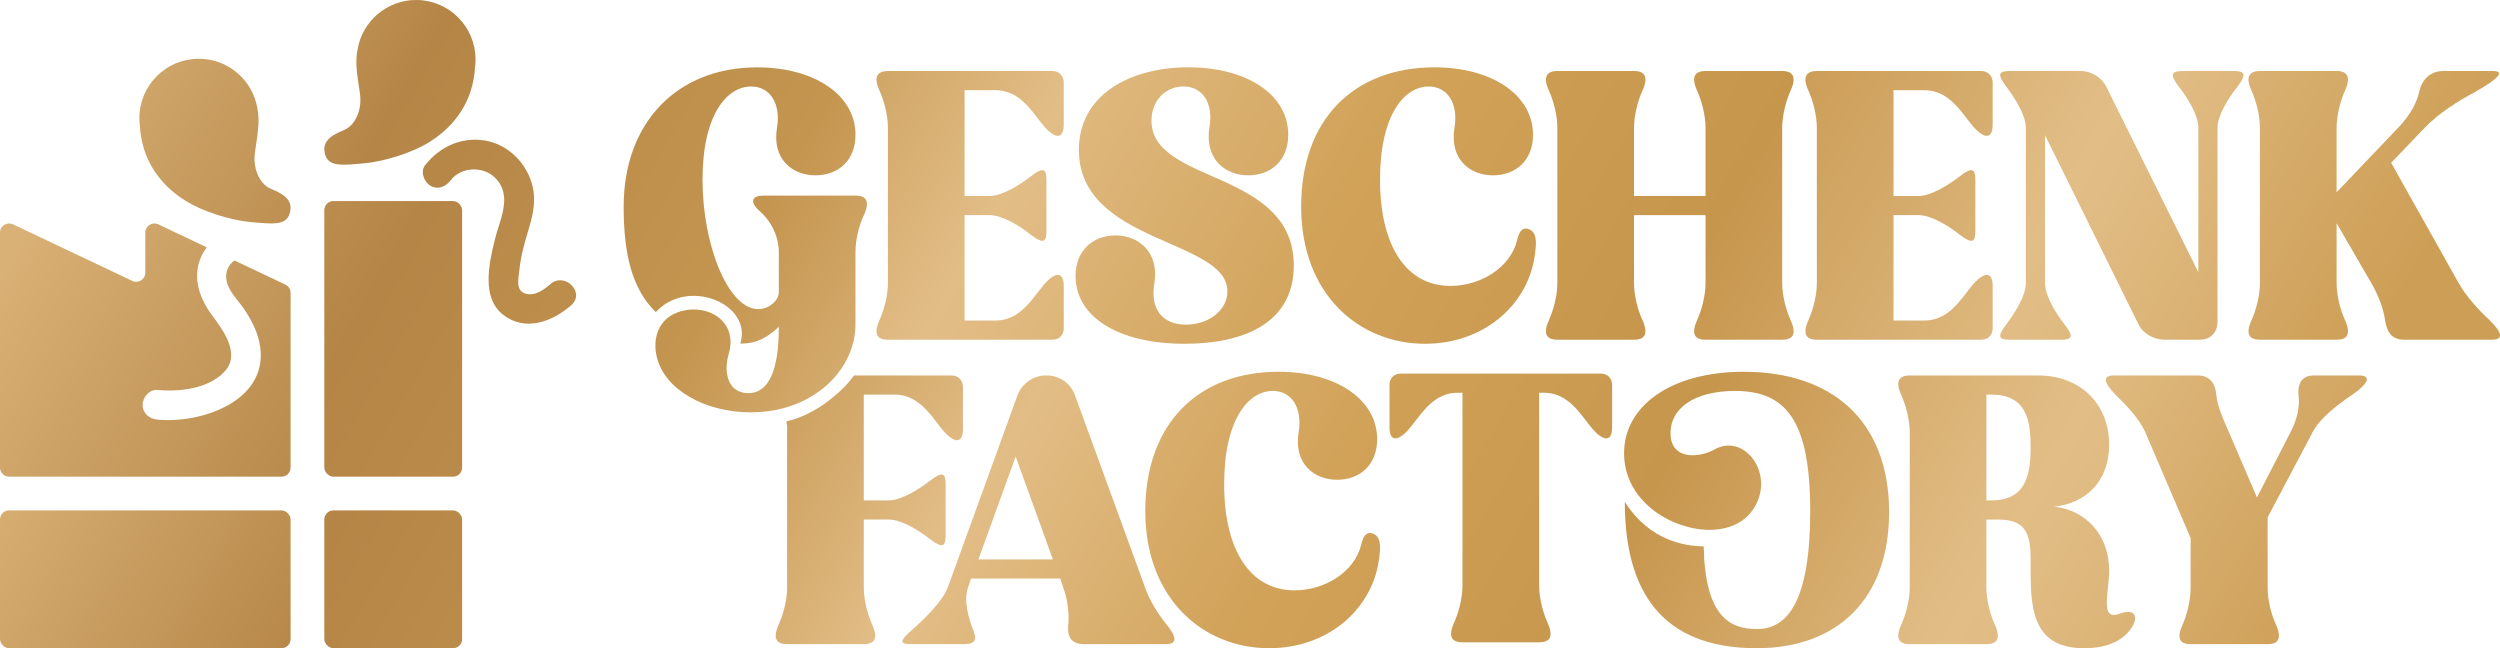
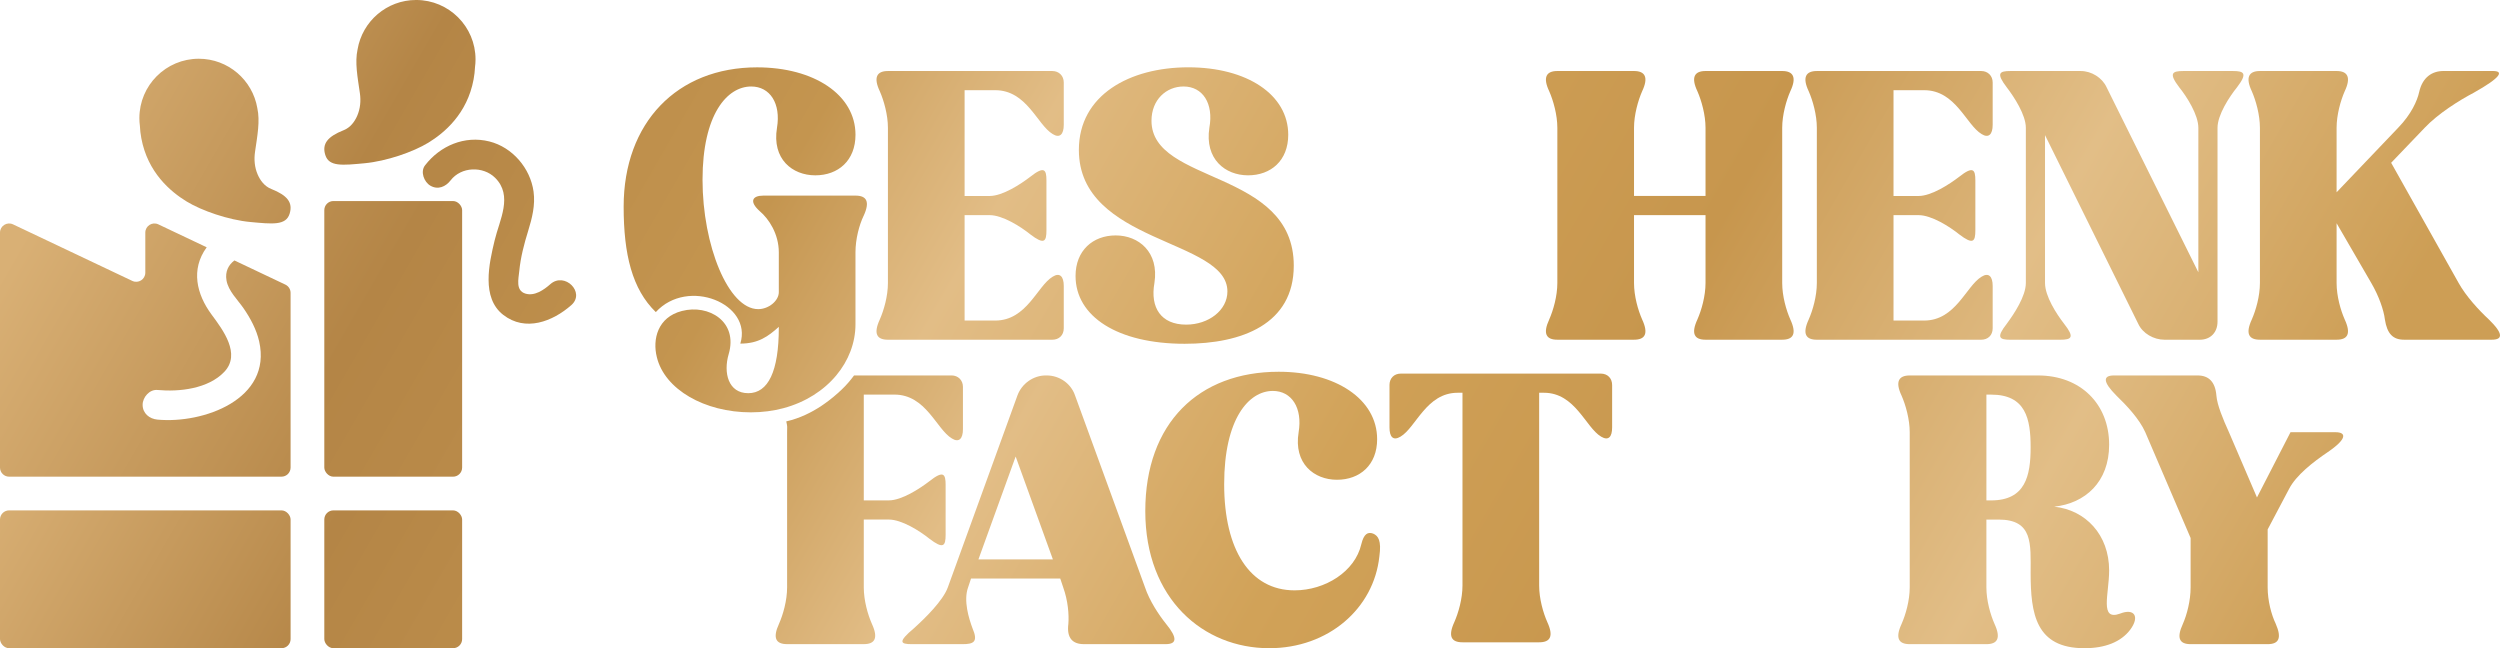
<svg xmlns="http://www.w3.org/2000/svg" xmlns:xlink="http://www.w3.org/1999/xlink" id="Layer_2" data-name="Layer 2" viewBox="0 0 1906.77 494.39">
  <defs>
    <style>
      .cls-1 {
        fill: url(#linear-gradient-12);
      }

      .cls-1, .cls-2, .cls-3, .cls-4, .cls-5, .cls-6, .cls-7, .cls-8, .cls-9, .cls-10, .cls-11, .cls-12, .cls-13, .cls-14, .cls-15, .cls-16, .cls-17, .cls-18, .cls-19, .cls-20, .cls-21, .cls-22 {
        stroke-width: 0px;
      }

      .cls-2 {
        fill: url(#linear-gradient-17);
      }

      .cls-3 {
        fill: url(#linear-gradient-19);
      }

      .cls-4 {
        fill: url(#linear-gradient);
      }

      .cls-5 {
        fill: url(#linear-gradient-21);
      }

      .cls-6 {
        fill: url(#linear-gradient-6);
      }

      .cls-7 {
        fill: url(#linear-gradient-15);
      }

      .cls-8 {
        fill: url(#linear-gradient-11);
      }

      .cls-9 {
        fill: url(#linear-gradient-5);
      }

      .cls-10 {
        fill: url(#linear-gradient-13);
      }

      .cls-11 {
        fill: url(#linear-gradient-16);
      }

      .cls-12 {
        fill: url(#linear-gradient-22);
      }

      .cls-13 {
        fill: url(#linear-gradient-20);
      }

      .cls-14 {
        fill: url(#linear-gradient-14);
      }

      .cls-15 {
        fill: url(#linear-gradient-2);
      }

      .cls-16 {
        fill: url(#linear-gradient-7);
      }

      .cls-17 {
        fill: url(#linear-gradient-3);
      }

      .cls-18 {
        fill: url(#linear-gradient-9);
      }

      .cls-19 {
        fill: url(#linear-gradient-8);
      }

      .cls-20 {
        fill: url(#linear-gradient-18);
      }

      .cls-21 {
        fill: url(#linear-gradient-10);
      }

      .cls-22 {
        fill: url(#linear-gradient-4);
      }
    </style>
    <linearGradient id="linear-gradient" x1="23.2" y1="-136.57" x2="1850.89" y2="918.64" gradientUnits="userSpaceOnUse">
      <stop offset="0" stop-color="#d9b075" />
      <stop offset=".15" stop-color="#b48546" />
      <stop offset=".3" stop-color="#c4954f" />
      <stop offset=".4" stop-color="#e2bd86" />
      <stop offset=".55" stop-color="#d1a258" />
      <stop offset=".7" stop-color="#c7964d" />
      <stop offset=".85" stop-color="#e2be87" />
      <stop offset="1" stop-color="#cd9e55" />
    </linearGradient>
    <linearGradient id="linear-gradient-2" x1="-52.17" y1="-300.32" x2="1968.08" y2="866.07" xlink:href="#linear-gradient" />
    <linearGradient id="linear-gradient-3" x1="43.82" y1="-338.7" x2="1831.29" y2="693.29" xlink:href="#linear-gradient" />
    <linearGradient id="linear-gradient-4" x1="120.27" y1="-404.5" x2="1791.45" y2="560.35" xlink:href="#linear-gradient" />
    <linearGradient id="linear-gradient-5" x1="-14.66" y1="-587.09" x2="1874.12" y2="503.4" xlink:href="#linear-gradient" />
    <linearGradient id="linear-gradient-6" x1="-121.81" y1="-749.58" x2="1898.43" y2="416.81" xlink:href="#linear-gradient" />
    <linearGradient id="linear-gradient-7" x1="-68.78" y1="-817.39" x2="1874.25" y2="304.42" xlink:href="#linear-gradient" />
    <linearGradient id="linear-gradient-8" x1="-25.37" y1="-904.15" x2="1860.1" y2="184.43" xlink:href="#linear-gradient" />
    <linearGradient id="linear-gradient-9" x1="2.56" y1="7.87" x2="1769.17" y2="1027.83" xlink:href="#linear-gradient" />
    <linearGradient id="linear-gradient-10" x1="133.84" y1="34.5" x2="1651.24" y2="910.57" xlink:href="#linear-gradient" />
    <linearGradient id="linear-gradient-11" x1="74.85" y1="-129.89" x2="1746.04" y2="834.97" xlink:href="#linear-gradient" />
    <linearGradient id="linear-gradient-12" x1="-22.63" y1="-299.75" x2="1824.66" y2="766.79" xlink:href="#linear-gradient" />
    <linearGradient id="linear-gradient-13" x1="106.2" y1="-321.4" x2="1772.26" y2="640.5" xlink:href="#linear-gradient" />
    <linearGradient id="linear-gradient-14" x1="-62.28" y1="-520.06" x2="1818.63" y2="565.89" xlink:href="#linear-gradient" />
    <linearGradient id="linear-gradient-15" x1="102.39" y1="-553.59" x2="1808.91" y2="431.67" xlink:href="#linear-gradient" />
    <linearGradient id="linear-gradient-16" x1="91.78" y1="-53.12" x2="1527.06" y2="775.54" xlink:href="#linear-gradient" />
    <linearGradient id="linear-gradient-17" x1="-58.33" y1="51.62" x2="2156.07" y2="1330.1" xlink:href="#linear-gradient" />
    <linearGradient id="linear-gradient-18" x1="-10.48" y1="371.8" x2="1600.39" y2="1301.83" xlink:href="#linear-gradient" />
    <linearGradient id="linear-gradient-19" x1="-26.91" y1="253.15" x2="1808.11" y2="1312.59" xlink:href="#linear-gradient" />
    <linearGradient id="linear-gradient-20" x1="22.81" y1="-32.09" x2="1833.09" y2="1013.08" xlink:href="#linear-gradient" />
    <linearGradient id="linear-gradient-21" x1="-6.52" y1="222.24" x2="1791.04" y2="1260.07" xlink:href="#linear-gradient" />
    <linearGradient id="linear-gradient-22" x1="35.52" y1="31.41" x2="1812.91" y2="1057.59" xlink:href="#linear-gradient" />
  </defs>
  <g id="Layer_1-2" data-name="Layer 1">
    <g>
      <g>
        <path class="cls-4" d="M658.67,164.64c-3.37,7.03-6.19,17.71-6.19,27.83v54.83c0,14.15-5.28,27.8-14.68,39.05-9.57,11.46-23.41,20.46-40.28,24.98-7.7,2.05-16.04,3.17-24.88,3.17-35.13,0-65.77-17.43-71.68-42.17-3.37-13.49.56-30.36,19.12-35.14,20.52-5.34,43,8.15,35.69,32.9-4.2,14.34-.27,29.8,14.92,29.8s23.32-16.59,23.32-50.04v-.56c-8.15,7.31-15.6,12.79-29.37,12.79,9.5-30.37-40.05-50.72-64.45-24.04-17.99-17.43-24.53-43.86-24.53-80.41,0-64.1,40.77-106.26,101.76-106.26,43.3,0,75.07,20.79,75.07,51.43,0,19.68-13.21,30.93-30.65,30.93s-33.18-12.37-29.22-36.27c3.08-18.56-5.34-31.49-19.68-31.49-18.27,0-37.11,21.09-37.11,71.13s19.68,98.68,42.45,98.68c8.14,0,15.73-6.47,15.73-12.93v-30.36c0-14.06-7.59-25.58-14.6-31.49-8.15-7.31-5.64-11.81,2.8-11.81h70.29c8.43,0,11.25,4.5,6.19,15.46Z" />
        <path class="cls-15" d="M735.71,244.49h23.33c24.18,0,32.05-26.43,43.86-33.46,5.34-3.37,8.44-.28,8.44,7.03v32.33c0,5.34-3.65,8.72-8.72,8.72h-125.39c-8.43,0-11.25-4.5-6.19-15.46,3.09-7.03,6.19-17.71,6.19-27.83v-118.36c0-9.84-3.09-20.8-6.19-27.83-5.06-10.68-2.25-15.46,6.19-15.46h125.39c5.06,0,8.72,3.65,8.72,8.72v32.33c0,7.31-3.09,10.4-8.44,7.03-11.81-7.03-19.68-33.46-43.86-33.46h-23.33v80.69h19.12c9.84,0,23.62-9,30.93-14.62,10.68-8.43,12.37-5.62,12.37,2.81v37.95c0,8.72-1.69,11.25-12.37,3.09-7.31-5.9-21.09-14.62-30.93-14.62h-19.12v80.41Z" />
        <path class="cls-17" d="M822.86,114.32c0-41.89,38.8-62.98,83.5-62.98s76.19,20.8,76.19,51.45c0,19.68-13.21,30.93-30.64,30.93s-33.17-12.37-29.52-36.27c3.37-18.55-5.06-31.49-19.68-31.49-13.21,0-24.46,10.12-24.46,26.15,0,48.64,108.52,36.83,108.52,110.49,0,44.7-39.64,59.6-83.22,59.6-51.17,0-83.22-20.8-83.22-51.73,0-19.4,13.21-30.92,30.64-30.92s33.17,12.65,29.52,36.27c-3.37,18.84,5.06,31.77,24.18,31.77,17.15,0,31.49-10.96,31.49-25.3,0-40.2-113.3-36.27-113.3-107.96Z" />
-         <path class="cls-22" d="M1086.86,262.2c-50.04,0-94.46-37.39-94.46-104.58s40.77-106.27,101.77-106.27c43.3,0,75.06,20.8,75.06,51.45,0,19.68-13.21,30.93-30.64,30.93s-33.17-12.37-29.24-36.27c3.09-18.55-5.34-31.49-19.68-31.49-18.28,0-37.11,21.09-37.11,71.13s19.68,80.97,53.7,80.97c23.33,0,46.11-14.34,50.89-35.14,1.97-8.15,5.06-9.56,9-8.15,3.94,1.69,6.47,5.34,4.78,17.43-4.22,39.64-38.8,70-84.06,70Z" />
        <path class="cls-9" d="M1187.8,215.81v-118.36c0-9.84-3.09-20.8-6.19-27.83-5.06-10.68-2.25-15.46,6.19-15.46h58.48c8.43,0,11.25,4.78,6.19,15.46-3.09,7.03-6.19,17.99-6.19,27.83v52.01h54.54v-52.01c0-9.84-3.09-20.8-6.19-27.83-5.06-10.68-2.25-15.46,6.19-15.46h58.48c8.44,0,11.25,4.78,6.19,15.46-3.09,7.03-6.19,17.99-6.19,27.83v118.36c0,10.12,3.09,20.8,6.19,27.83,5.06,10.96,2.25,15.46-6.19,15.46h-58.48c-8.44,0-11.25-4.5-6.19-15.46,3.09-7.03,6.19-17.71,6.19-27.83v-51.73h-54.54v51.73c0,10.12,3.09,20.8,6.19,27.83,5.06,10.96,2.25,15.46-6.19,15.46h-58.48c-8.44,0-11.24-4.5-6.19-15.46,3.09-7.03,6.19-17.71,6.19-27.83Z" />
        <path class="cls-6" d="M1444.2,244.49h23.33c24.18,0,32.05-26.43,43.86-33.46,5.34-3.37,8.44-.28,8.44,7.03v32.33c0,5.34-3.65,8.72-8.72,8.72h-125.39c-8.43,0-11.25-4.5-6.19-15.46,3.09-7.03,6.19-17.71,6.19-27.83v-118.36c0-9.84-3.09-20.8-6.19-27.83-5.06-10.68-2.25-15.46,6.19-15.46h125.39c5.06,0,8.72,3.65,8.72,8.72v32.33c0,7.31-3.09,10.4-8.44,7.03-11.81-7.03-19.68-33.46-43.86-33.46h-23.33v80.69h19.12c9.84,0,23.62-9,30.93-14.62,10.68-8.43,12.37-5.62,12.37,2.81v37.95c0,8.72-1.69,11.25-12.37,3.09-7.31-5.9-21.09-14.62-30.93-14.62h-19.12v80.41Z" />
        <path class="cls-16" d="M1650.84,259.11c-8.15,0-16.59-4.78-19.96-12.09l-71.13-143.94v112.74c0,10.12,8.72,23.62,14.62,31.21,8.15,10.4,5.62,12.09-3.09,12.09h-37.96c-8.43,0-10.96-1.69-2.81-12.09,5.62-7.59,14.62-21.09,14.62-31.21v-118.36c0-9.84-9-23.62-14.62-30.92-8.15-10.68-5.62-12.37,2.81-12.37h53.7c8.15,0,16.31,5.06,19.68,12.37l70,141.13v-110.21c0-9.84-8.72-23.62-14.62-30.92-8.15-10.68-5.34-12.37,3.09-12.37h37.96c8.43,0,11.24,1.69,3.09,12.37-5.9,7.31-14.9,21.08-14.9,30.92v147.88c0,8.15-5.34,13.78-13.49,13.78h-26.99Z" />
        <path class="cls-19" d="M1723.66,215.81v-118.36c0-9.84-3.09-20.8-6.18-27.83-5.06-10.68-2.25-15.46,6.18-15.46h58.48c8.43,0,11.24,4.78,6.18,15.46-3.09,7.03-6.18,17.99-6.18,27.83v49.2l46.95-49.2c10.12-10.4,14.62-20.8,16.03-27.27,2.53-11.25,9.84-16.03,18.55-16.03h37.67c8.43,0,6.47,4.78-14.62,16.59-11.25,5.9-27.27,16.02-37.39,26.71l-25.58,26.71,51.45,91.65c5.62,10.12,15.46,20.8,23.05,27.83,11.25,10.96,10.68,15.46,2.25,15.46h-66.91c-8.43,0-12.93-4.5-14.62-15.46-.84-7.03-4.5-17.71-10.4-27.83l-26.43-45.55v45.55c0,10.12,3.09,20.8,6.18,27.83,5.06,10.96,2.25,15.46-6.18,15.46h-58.48c-8.43,0-11.24-4.5-6.18-15.46,3.09-7.03,6.18-17.71,6.18-27.83Z" />
        <path class="cls-18" d="M725.72,286.35h-74.31c-3.01,4.03-5.85,7.38-9.63,10.95-5.86,5.53-21.1,19.33-42.09,24.11,1.02,4.51.64,3.7.64,8.23v118.36c0,10.12-3.09,20.8-6.19,27.83-5.06,10.97-2.25,15.46,6.19,15.46h58.48c8.43,0,11.25-4.5,6.19-15.46-3.09-7.03-6.19-17.71-6.19-27.83v-51.73h19.12c9.84,0,23.62,8.72,30.93,14.62,10.68,8.15,12.37,5.62,12.37-3.09v-37.96c0-8.44-1.69-11.25-12.37-2.81-7.31,5.62-21.09,14.62-30.93,14.62h-19.12v-80.69h23.34c24.18,0,32.05,26.43,43.86,33.46,5.34,3.37,8.43.28,8.43-7.03v-32.33c0-5.06-3.66-8.72-8.72-8.72Z" />
        <path class="cls-21" d="M798.26,286.35c9.84,0,18.56,6.19,21.65,15.18l53.41,146.47c3.37,10.12,10.4,20.8,16.03,27.83,9,10.96,8.15,15.46-.28,15.46h-62.41c-8.43,0-13.21-4.5-11.81-15.46.56-7.03-.28-17.71-3.94-27.83l-2.25-6.75h-68.04l-2.25,6.75c-3.65,10.12.56,23.62,3.37,31.21,4.5,10.4.85,12.09-7.59,12.09h-38.8c-8.72,0-10.68-1.69,1.69-12.09,8.43-7.59,22.21-21.09,25.87-31.21l53.13-146.47c3.37-9,12.09-15.18,21.65-15.18h.56ZM803.04,426.64l-28.39-78.44-28.39,78.44h56.79Z" />
        <path class="cls-8" d="M967.98,494.39c-50.04,0-94.46-37.39-94.46-104.58s40.76-106.27,101.77-106.27c43.3,0,75.06,20.8,75.06,51.45,0,19.68-13.21,30.93-30.64,30.93s-33.17-12.37-29.24-36.27c3.09-18.55-5.34-31.49-19.68-31.49-18.27,0-37.11,21.09-37.11,71.13s19.68,80.97,53.7,80.97c23.33,0,46.11-14.34,50.89-35.14,1.97-8.15,5.06-9.56,9-8.15,3.94,1.69,6.47,5.34,4.78,17.43-4.22,39.64-38.8,70-84.06,70Z" />
        <path class="cls-1" d="M1111.78,299.56c-23.9,0-31.77,26.43-43.58,33.46-5.62,3.37-8.43.28-8.43-7.03v-32.33c0-5.06,3.37-8.72,8.71-8.72h152.38c5.34,0,8.72,3.65,8.72,8.72v32.33c0,7.31-2.81,10.4-8.43,7.03-11.81-7.03-19.68-33.46-43.58-33.46h-3.65v147.04c0,10.12,3.09,20.8,6.19,27.83,5.06,10.96,2.25,15.46-6.19,15.46h-58.48c-8.44,0-11.25-4.5-6.19-15.46,3.09-7.03,6.19-17.71,6.19-27.83v-147.04h-3.65Z" />
-         <path class="cls-10" d="M1299.41,416.74c1.13,53.42,19.68,63.04,40.77,63.04,23.05,0,40.48-21.08,40.48-89.96s-18.27-91.65-57.35-91.65c-30.93,0-49.2,13.21-49.2,32.05,0,21.37,22.49,18.84,33.46,12.65,22.21-12.65,45.26,16.87,31.49,42.45-9.28,17.43-27.83,18.84-35.99,18.84-28.96-.56-64.38-22.21-64.38-58.48s35.99-62.13,91.37-62.13c66.91,0,110.77,37.11,110.77,107.11,0,66.35-39.64,103.74-100.93,103.74-72.53,0-100.65-43.36-100.65-111.67,19.12,30.08,46.11,33.74,60.16,34.02Z" />
        <path class="cls-14" d="M1617.1,467.97c10.68-4.22,15.18,2.25,7.59,12.37-7.03,9.28-19.12,14.06-34.86,14.06-37.11,0-41.05-26.15-41.05-57.35,0-22.21,1.97-40.77-24.46-40.77h-9.28v51.73c0,10.12,3.09,20.8,6.19,27.83,5.06,10.96,2.25,15.46-6.19,15.46h-58.48c-8.44,0-11.25-4.5-6.19-15.46,3.09-7.03,6.19-17.71,6.19-27.83v-118.36c0-9.84-3.09-20.8-6.19-27.83-5.06-10.68-2.25-15.46,6.19-15.46h97.84c32.33,0,54.26,21.65,54.26,52.85,0,28.4-18.27,44.7-41.89,47.23,23.9,2.53,41.89,21.37,41.89,48.64,0,17.99-7.59,38.8,8.44,32.89ZM1515.05,381.66h3.65c26.15,0,30.08-18.84,30.08-40.48s-3.65-40.2-30.08-40.2h-3.65v80.69Z" />
-         <path class="cls-7" d="M1729.56,394.59v53.42c0,10.12,2.81,20.8,6.19,27.83,4.78,10.96,2.25,15.46-6.19,15.46h-58.76c-8.43,0-10.96-4.5-5.9-15.46,3.09-7.03,5.9-17.71,5.9-27.83v-37.67l-34.58-80.69c-4.5-10.12-14.34-20.52-21.93-27.83-10.68-10.68-10.4-15.46-1.97-15.46h63.82c8.43,0,13.49,4.78,14.34,15.46.56,7.03,5.06,17.99,9.56,27.83l21.37,49.76,25.58-49.76c5.62-10.68,7.03-20.8,6.18-27.27-1.12-11.25,3.37-16.03,11.81-16.03h34.3c8.43,0,9,5.06-5.9,15.18-11.25,7.59-24.18,17.71-29.52,28.11l-34.02,64.38-.28.56Z" />
+         <path class="cls-7" d="M1729.56,394.59v53.42c0,10.12,2.81,20.8,6.19,27.83,4.78,10.96,2.25,15.46-6.19,15.46h-58.76c-8.43,0-10.96-4.5-5.9-15.46,3.09-7.03,5.9-17.71,5.9-27.83v-37.67l-34.58-80.69c-4.5-10.12-14.34-20.52-21.93-27.83-10.68-10.68-10.4-15.46-1.97-15.46h63.82c8.43,0,13.49,4.78,14.34,15.46.56,7.03,5.06,17.99,9.56,27.83l21.37,49.76,25.58-49.76h34.3c8.43,0,9,5.06-5.9,15.18-11.25,7.59-24.18,17.71-29.52,28.11l-34.02,64.38-.28.56Z" />
      </g>
      <g>
        <path class="cls-11" d="M262.05,99.35c5.28-2.1,8.47-6.62,10.4-11.03,2.35-5.39,2.88-11.42,2.04-17.24-1.8-12.49-3.94-23.46-1.76-33.44,3.64-21.37,22.24-37.65,44.65-37.65,25.02,0,45.31,20.29,45.31,45.31,0,2-.14,3.97-.4,5.91-.12,2.94-.47,6.06-1.08,9.35-4.85,26.2-22.29,40.82-34.58,48.32-11.48,7-31.8,14.07-48.6,15.64-16.8,1.57-27.06,2.74-29.91-6.24-2.76-8.69,1.86-14.14,13.92-18.95Z" />
        <rect class="cls-2" x="247.35" y="153.33" width="105.12" height="210.24" rx="6.95" ry="6.95" />
        <rect class="cls-20" x="0" y="389.27" width="221.64" height="105.12" rx="6.95" ry="6.95" />
        <rect class="cls-3" x="247.35" y="389.27" width="105.12" height="105.12" rx="6.95" ry="6.95" />
        <path class="cls-13" d="M343.69,137.56c8.11-10.52,24.78-11.02,33.94-1.95,13.8,13.67,3.38,32.06-.37,47.75-4.26,17.77-10.23,43.76,6.57,56.8,16.85,13.08,37.62,5.17,51.94-7.46,10.93-9.65-5.11-25.59-15.99-15.99-4.96,4.38-12.11,9.4-19.09,7.21-7.56-2.37-5.23-11.07-4.62-17.31,1.01-10.44,3.68-20.53,6.77-30.52,3.01-9.75,5.53-19.71,4.11-29.97-2.46-17.82-16.08-33.82-33.72-38.23-18.85-4.72-37.5,3.25-49.07,18.25-3.73,4.84-.74,12.66,4.06,15.47,5.84,3.41,11.73.8,15.47-4.06h0Z" />
        <path class="cls-5" d="M217.67,217.08l-38.88-18.44c-4.47,3.36-7.21,8.39-6.04,15.21,1.38,8.06,8.5,14.76,12.98,21.24,5.25,7.61,9.89,16.24,11.94,25.33,9.94,44.12-42.58,62.89-77.59,59.62-6.1-.57-11.3-4.72-11.3-11.3,0-5.7,5.22-11.87,11.3-11.3,16.69,1.56,38.78-.9,51.03-13.87,12.84-13.59-1.07-31.94-9.74-43.65-11.45-15.47-15.98-34.38-3.86-51.1.05-.07.11-.12.16-.19l-36.91-17.51c-4.61-2.19-9.93,1.18-9.93,6.28v30.57c0,5.11-5.32,8.47-9.93,6.28L9.93,171.12c-4.61-2.19-9.93,1.18-9.93,6.28v179.21c0,3.84,3.11,6.95,6.95,6.95h207.73c3.84,0,6.95-3.11,6.95-6.95v-133.25c0-2.69-1.55-5.13-3.97-6.28Z" />
        <path class="cls-12" d="M206.94,144.16c-5.28-2.1-8.47-6.62-10.4-11.03-2.35-5.39-2.88-11.42-2.04-17.24,1.8-12.49,3.94-23.46,1.76-33.44-3.64-21.37-22.24-37.65-44.65-37.65-25.02,0-45.31,20.29-45.31,45.31,0,2,.14,3.97.4,5.91.12,2.94.47,6.06,1.08,9.35,4.85,26.2,22.29,40.82,34.58,48.32,11.48,7,31.8,14.07,48.6,15.64,16.8,1.57,27.06,2.74,29.91-6.24,2.76-8.69-1.86-14.14-13.92-18.95Z" />
      </g>
    </g>
  </g>
</svg>